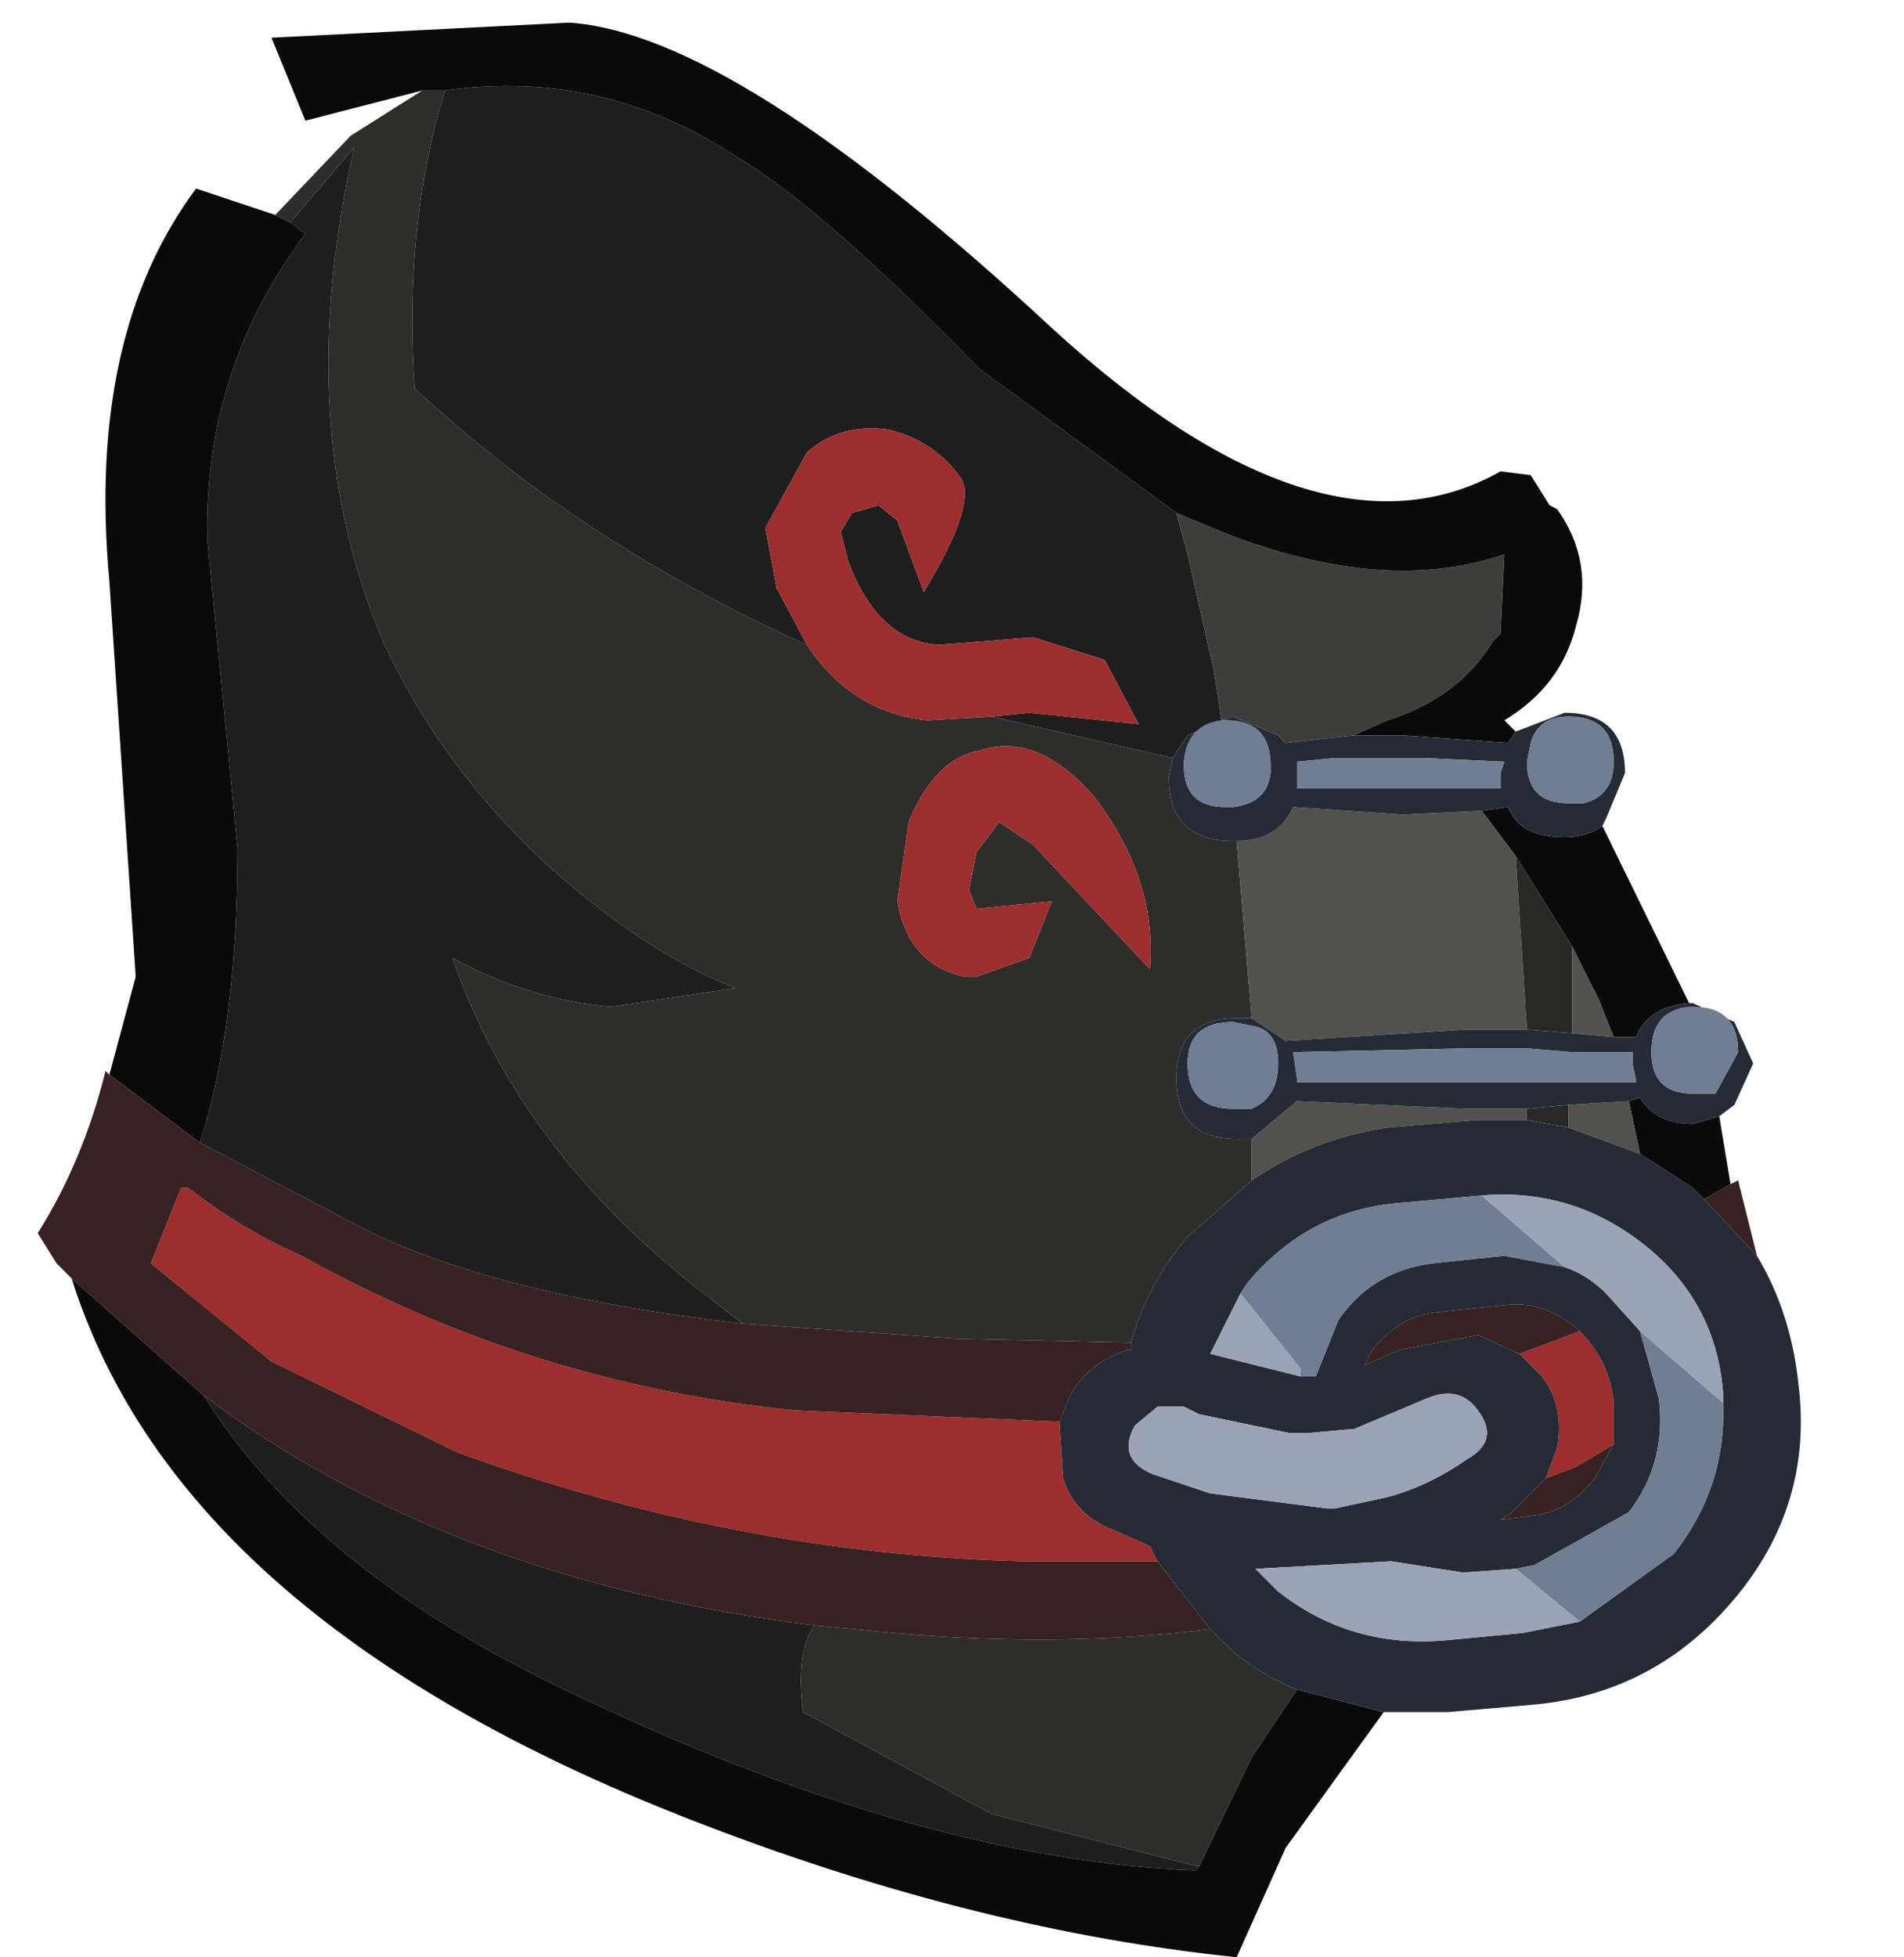
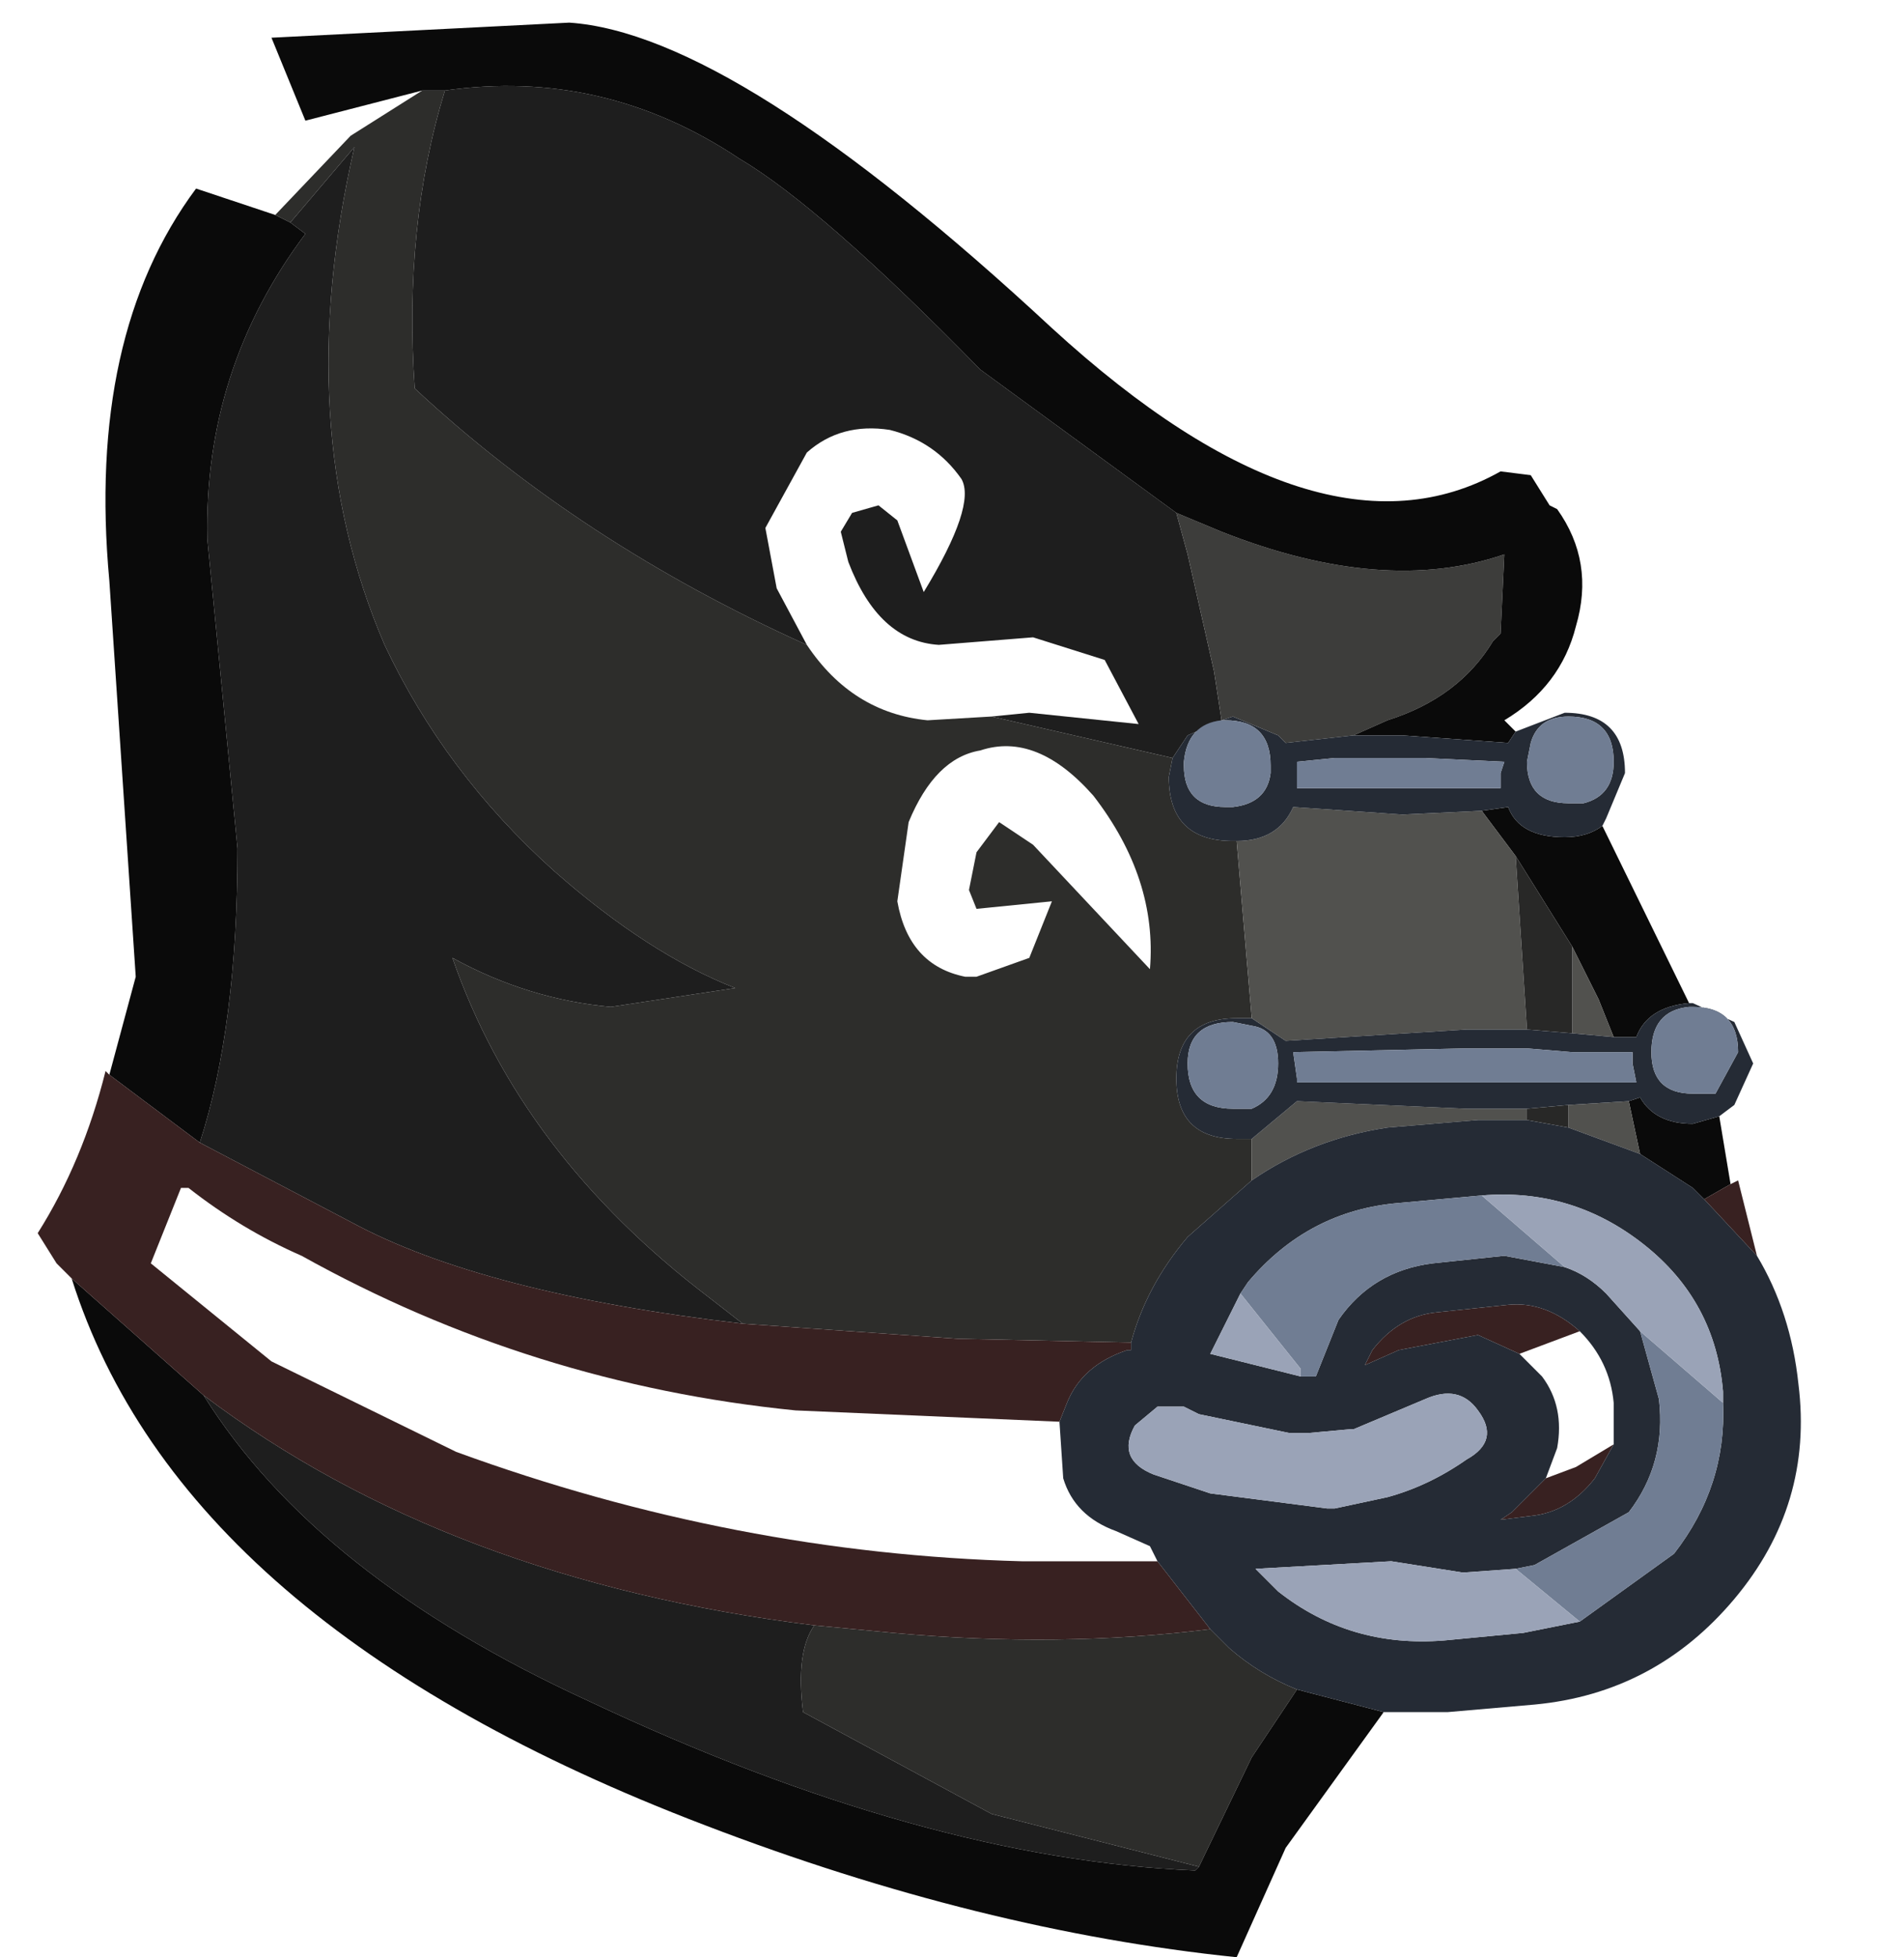
<svg xmlns="http://www.w3.org/2000/svg" xmlns:xlink="http://www.w3.org/1999/xlink" height="25.95px" width="25.25px">
  <g transform="matrix(1.0, 0.0, 0.0, 1.0, 12.7, 11.3)">
    <use height="25.7" transform="matrix(1.0, 0.0, 0.0, 1.0, -12.2, -11.05)" width="23.4" xlink:href="#sprite0" />
  </g>
  <defs>
    <g id="sprite0" transform="matrix(1.0, 0.0, 0.0, 1.0, 12.2, 11.05)">
      <use height="25.7" transform="matrix(1.0, 0.0, 0.0, 1.0, -12.2, -11.05)" width="23.4" xlink:href="#shape0" />
    </g>
    <g id="shape0" transform="matrix(1.0, 0.0, 0.0, 1.0, 12.2, 11.05)">
      <path d="M-7.1 -10.1 L-7.05 -10.1 -6.8 -10.1 Q-7.35 -8.3 -7.2 -6.15 -5.0 -4.1 -2.0 -2.75 -1.4 -1.85 -0.4 -1.75 L0.45 -1.8 2.85 -1.25 2.8 -1.0 Q2.8 -0.15 3.65 -0.15 L3.7 -0.15 3.9 2.2 3.7 2.2 Q2.9 2.2 2.9 3.0 2.9 3.8 3.7 3.8 L3.9 3.8 3.9 4.35 3.05 5.1 Q2.5 5.75 2.3 6.5 L0.0 6.45 -2.85 6.25 -3.3 5.9 Q-5.8 4.0 -6.7 1.4 -5.7 1.95 -4.6 2.05 L-2.95 1.8 Q-4.1 1.35 -5.35 0.25 -6.8 -1.05 -7.6 -2.75 -8.85 -5.65 -8.0 -9.35 L-8.85 -8.35 -9.05 -8.45 -8.05 -9.5 -7.1 -10.1 M0.25 1.65 L0.95 1.4 1.25 0.65 0.25 0.75 0.15 0.5 0.25 0.0 0.55 -0.4 1.0 -0.1 2.55 1.55 Q2.65 0.35 1.8 -0.75 1.05 -1.6 0.3 -1.35 -0.3 -1.25 -0.65 -0.4 L-0.8 0.65 Q-0.65 1.5 0.1 1.65 L0.25 1.65 M3.35 10.3 L3.6 10.55 Q4.0 10.9 4.5 11.1 L3.9 12.0 3.2 13.45 0.45 12.75 -2.05 11.4 Q-2.15 10.6 -1.9 10.25 L-0.85 10.35 Q1.35 10.55 3.35 10.3" fill="#2d2d2b" fill-rule="evenodd" stroke="none" />
      <path d="M-6.8 -10.1 Q-4.7 -10.4 -2.9 -9.2 -1.8 -8.55 0.3 -6.4 L2.9 -4.5 3.05 -3.95 3.4 -2.4 3.5 -1.75 3.05 -1.55 2.85 -1.25 0.45 -1.8 0.95 -1.85 2.4 -1.7 1.95 -2.55 1.0 -2.85 -0.25 -2.75 Q-1.05 -2.8 -1.45 -3.85 L-1.55 -4.25 -1.4 -4.5 -1.05 -4.6 -0.8 -4.4 -0.45 -3.45 Q0.25 -4.6 0.05 -4.95 -0.3 -5.45 -0.9 -5.6 -1.55 -5.7 -2.0 -5.3 L-2.55 -4.3 -2.4 -3.5 -2.0 -2.75 Q-5.0 -4.1 -7.2 -6.15 -7.35 -8.3 -6.8 -10.1 M-2.85 6.25 Q-6.3 5.85 -8.05 4.9 L-10.05 3.85 Q-9.55 2.3 -9.55 -0.05 L-9.95 -4.15 Q-10.0 -6.4 -8.65 -8.2 L-8.85 -8.35 -8.0 -9.35 Q-8.85 -5.65 -7.6 -2.75 -6.8 -1.05 -5.35 0.25 -4.1 1.35 -2.95 1.8 L-4.6 2.05 Q-5.7 1.95 -6.7 1.4 -5.8 4.0 -3.3 5.9 L-2.85 6.25 M3.2 13.45 L3.15 13.5 Q-0.45 13.35 -4.9 11.25 -8.5 9.6 -10.0 7.2 -6.75 9.65 -1.9 10.25 -2.15 10.6 -2.05 11.4 L0.45 12.75 3.2 13.45" fill="#1e1e1e" fill-rule="evenodd" stroke="none" />
      <path d="M2.9 -4.5 L3.5 -4.25 Q5.65 -3.4 7.25 -3.95 L7.2 -2.9 7.1 -2.8 Q6.65 -2.05 5.7 -1.75 L5.25 -1.55 4.35 -1.45 4.25 -1.55 3.65 -1.8 3.5 -1.75 3.4 -2.4 3.05 -3.95 2.9 -4.5" fill="#3d3d3b" fill-rule="evenodd" stroke="none" />
      <path d="M5.25 -1.55 L5.7 -1.75 Q6.65 -2.05 7.1 -2.8 L7.2 -2.9 7.25 -3.95 Q5.65 -3.4 3.5 -4.25 L2.9 -4.5 0.3 -6.4 Q-1.8 -8.55 -2.9 -9.2 -4.7 -10.4 -6.8 -10.1 L-7.05 -10.1 -7.1 -10.1 -8.65 -9.7 -9.1 -10.8 -5.15 -11.0 Q-2.95 -10.85 1.25 -6.95 4.8 -3.7 7.2 -5.05 L7.6 -5.0 7.85 -4.6 7.95 -4.55 Q8.45 -3.85 8.2 -3.0 8.0 -2.2 7.25 -1.75 L7.4 -1.6 7.3 -1.45 5.9 -1.55 5.25 -1.55 M7.4 0.05 L6.95 -0.55 7.3 -0.6 Q7.45 -0.2 8.05 -0.2 8.35 -0.2 8.55 -0.35 L9.7 2.0 Q9.15 2.05 9.0 2.45 L8.7 2.45 8.5 1.95 8.15 1.25 7.4 0.05 M10.25 4.4 L9.9 4.6 9.75 4.45 9.05 4.0 8.9 3.3 9.05 3.25 Q9.25 3.6 9.75 3.6 L10.1 3.5 10.25 4.4 M5.65 11.4 L4.35 13.2 3.7 14.65 Q0.3 14.3 -3.35 12.9 -10.3 10.25 -11.75 5.65 L-10.0 7.2 Q-8.5 9.6 -4.9 11.25 -0.45 13.35 3.15 13.5 L3.2 13.45 3.9 12.0 4.5 11.1 5.65 11.4 M-11.25 2.95 L-10.9 1.65 -11.25 -3.6 Q-11.55 -6.85 -10.1 -8.8 L-9.05 -8.45 -8.85 -8.35 -8.65 -8.2 Q-10.0 -6.4 -9.95 -4.15 L-9.55 -0.05 Q-9.55 2.3 -10.05 3.85 L-11.25 2.95" fill="#0a0a0a" fill-rule="evenodd" stroke="none" />
-       <path d="M-2.0 -2.75 L-2.4 -3.5 -2.55 -4.3 -2.0 -5.3 Q-1.55 -5.7 -0.9 -5.6 -0.3 -5.45 0.05 -4.95 0.25 -4.6 -0.45 -3.45 L-0.8 -4.4 -1.05 -4.6 -1.4 -4.5 -1.55 -4.25 -1.45 -3.85 Q-1.05 -2.8 -0.25 -2.75 L1.0 -2.85 1.95 -2.55 2.4 -1.7 0.95 -1.85 0.45 -1.8 -0.4 -1.75 Q-1.4 -1.85 -2.0 -2.75 M0.25 1.65 L0.1 1.65 Q-0.65 1.5 -0.8 0.65 L-0.65 -0.4 Q-0.3 -1.25 0.3 -1.35 1.05 -1.6 1.8 -0.75 2.65 0.35 2.55 1.55 L1.0 -0.1 0.55 -0.4 0.25 0.0 0.15 0.5 0.25 0.75 1.25 0.65 0.95 1.4 0.25 1.65 M7.45 6.65 L8.25 6.35 Q8.65 6.75 8.7 7.3 L8.7 7.85 8.2 8.15 7.8 8.3 7.95 7.9 Q8.05 7.35 7.75 6.95 L7.45 6.65 M1.35 7.55 L1.4 8.3 Q1.55 8.8 2.1 9.0 L2.55 9.2 2.65 9.4 0.85 9.4 Q-2.95 9.3 -6.65 7.95 L-9.1 6.75 -10.7 5.45 -10.3 4.45 -10.2 4.45 Q-9.5 5.0 -8.7 5.35 -5.65 7.05 -2.15 7.4 L1.35 7.55" fill="#9e2d2d" fill-rule="evenodd" stroke="none" />
      <path d="M3.7 -0.15 Q4.25 -0.15 4.45 -0.6 L5.9 -0.5 6.95 -0.55 7.4 0.05 7.55 2.35 6.75 2.35 4.35 2.5 3.9 2.2 3.7 -0.15 M8.7 2.45 L8.15 2.4 8.15 1.25 8.5 1.95 8.7 2.45 M3.9 3.8 L4.5 3.3 6.75 3.4 7.55 3.4 7.55 3.55 6.9 3.55 5.7 3.65 Q4.7 3.8 3.9 4.35 L3.9 3.8 M8.1 3.35 L8.9 3.3 9.05 4.0 8.1 3.65 8.1 3.35" fill="#51514e" fill-rule="evenodd" stroke="none" />
      <path d="M7.55 2.35 L7.4 0.05 8.15 1.25 8.15 2.4 7.55 2.35 M7.55 3.55 L7.55 3.4 8.1 3.35 8.1 3.65 7.55 3.55" fill="#282827" fill-rule="evenodd" stroke="none" />
      <path d="M10.25 4.4 L10.35 4.35 10.6 5.35 9.9 4.6 10.25 4.4 M-11.75 5.65 L-11.95 5.45 -12.2 5.05 Q-11.6 4.1 -11.3 2.9 L-11.25 2.95 -10.05 3.85 -8.05 4.9 Q-6.3 5.85 -2.85 6.25 L0.0 6.45 2.3 6.5 2.3 6.6 2.25 6.6 Q1.65 6.8 1.45 7.3 L1.35 7.55 -2.15 7.4 Q-5.65 7.05 -8.7 5.35 -9.5 5.0 -10.2 4.45 L-10.3 4.45 -10.7 5.45 -9.1 6.75 -6.65 7.95 Q-2.95 9.3 0.85 9.4 L2.65 9.4 3.35 10.3 Q1.35 10.55 -0.85 10.35 L-1.9 10.25 Q-6.75 9.65 -10.0 7.2 L-11.75 5.65 M7.45 6.65 L6.9 6.4 5.85 6.6 5.4 6.8 5.5 6.6 Q5.85 6.15 6.35 6.1 L7.3 6.0 Q7.8 5.95 8.25 6.35 L7.45 6.65 M8.7 7.85 L8.45 8.3 Q8.1 8.75 7.6 8.8 L7.2 8.85 7.35 8.75 7.8 8.3 8.2 8.15 8.7 7.85" fill="#382121" fill-rule="evenodd" stroke="none" />
      <path d="M5.25 -1.55 L5.9 -1.55 7.3 -1.45 7.4 -1.6 8.05 -1.85 Q8.85 -1.85 8.85 -1.05 L8.6 -0.45 8.55 -0.35 Q8.35 -0.2 8.05 -0.2 7.45 -0.2 7.3 -0.6 L6.95 -0.55 5.9 -0.5 4.45 -0.6 Q4.25 -0.15 3.7 -0.15 L3.65 -0.15 Q2.8 -0.15 2.8 -1.0 L2.85 -1.25 3.05 -1.55 3.5 -1.75 Q3.05 -1.7 3.0 -1.2 L3.0 -1.15 Q3.0 -0.6 3.55 -0.6 L3.65 -0.6 Q4.1 -0.65 4.15 -1.05 L4.15 -1.15 Q4.15 -1.75 3.55 -1.75 L3.5 -1.75 3.65 -1.8 4.25 -1.55 4.35 -1.45 5.25 -1.55 M5.9 -0.85 L6.65 -0.85 7.2 -0.85 7.2 -1.05 7.25 -1.2 6.2 -1.25 5.9 -1.25 5.6 -1.25 5.0 -1.25 4.5 -1.2 4.5 -1.05 4.5 -1.0 4.5 -0.85 5.7 -0.85 5.9 -0.85 M3.9 2.2 L4.35 2.5 6.75 2.35 7.55 2.35 8.15 2.4 8.7 2.45 9.0 2.45 Q9.15 2.05 9.7 2.0 L9.75 2.0 10.3 2.25 10.55 2.8 10.3 3.35 10.1 3.5 9.75 3.6 Q9.25 3.6 9.05 3.25 L8.9 3.3 8.1 3.35 7.55 3.4 6.75 3.4 4.5 3.3 3.9 3.8 3.7 3.8 Q2.9 3.8 2.9 3.0 2.9 2.2 3.7 2.2 L3.9 2.2 M7.55 -1.2 Q7.55 -0.65 8.1 -0.65 L8.3 -0.65 Q8.7 -0.75 8.7 -1.2 8.7 -1.8 8.1 -1.8 7.7 -1.8 7.6 -1.45 L7.55 -1.2 M9.9 4.6 L10.6 5.35 Q11.05 6.1 11.15 7.05 11.35 8.65 10.3 9.9 9.25 11.15 7.65 11.3 L6.5 11.4 5.65 11.4 4.5 11.1 Q4.0 10.9 3.6 10.55 L3.35 10.3 2.65 9.4 2.55 9.2 2.1 9.0 Q1.55 8.8 1.4 8.3 L1.35 7.55 1.45 7.3 Q1.65 6.8 2.25 6.6 L2.3 6.6 2.3 6.5 Q2.5 5.75 3.05 5.1 L3.9 4.35 Q4.7 3.8 5.7 3.65 L6.9 3.55 7.55 3.55 8.1 3.65 9.05 4.0 9.75 4.45 9.9 4.6 M10.15 7.3 L10.15 7.15 Q10.05 5.95 9.1 5.2 8.15 4.45 6.95 4.55 L5.85 4.65 Q4.65 4.75 3.85 5.7 L3.75 5.85 3.35 6.65 4.55 6.95 4.75 6.95 5.05 6.2 Q5.5 5.55 6.3 5.45 L7.25 5.35 8.05 5.5 Q8.35 5.6 8.6 5.85 L9.05 6.35 9.3 7.25 Q9.4 8.1 8.9 8.75 L7.65 9.45 7.4 9.5 6.7 9.55 5.75 9.4 3.95 9.5 4.25 9.8 Q5.2 10.55 6.45 10.45 L7.5 10.35 8.25 10.2 9.5 9.3 Q10.2 8.4 10.15 7.3 M6.75 3.05 L7.55 3.05 8.15 3.05 8.85 3.05 9.0 3.05 8.95 2.8 8.95 2.65 8.75 2.65 8.15 2.65 7.55 2.6 6.75 2.6 4.45 2.65 4.5 3.0 4.5 3.05 6.75 3.05 M9.2 2.65 Q9.2 3.2 9.75 3.2 L10.05 3.2 10.35 2.65 Q10.35 2.05 9.75 2.05 L9.7 2.05 Q9.2 2.1 9.2 2.65 M8.25 6.35 Q7.8 5.95 7.3 6.0 L6.35 6.1 Q5.85 6.15 5.5 6.6 L5.4 6.8 5.85 6.6 6.9 6.4 7.45 6.65 7.75 6.95 Q8.05 7.35 7.95 7.9 L7.8 8.3 7.35 8.75 7.2 8.85 7.6 8.8 Q8.1 8.75 8.45 8.3 L8.7 7.85 8.7 7.3 Q8.65 6.75 8.25 6.35 M4.25 2.8 Q4.25 2.35 3.9 2.3 L3.65 2.25 Q3.05 2.25 3.05 2.8 3.05 3.4 3.65 3.4 L3.9 3.4 Q4.25 3.25 4.25 2.8 M2.65 7.35 L2.35 7.6 Q2.1 8.05 2.6 8.25 L3.35 8.5 4.9 8.7 5.0 8.7 5.7 8.55 Q6.25 8.4 6.75 8.05 7.2 7.8 6.9 7.4 6.65 7.05 6.2 7.25 L5.25 7.65 5.2 7.65 4.65 7.7 4.4 7.7 3.2 7.45 3.0 7.35 2.65 7.35" fill="#252b35" fill-rule="evenodd" stroke="none" />
      <path d="M3.5 -1.75 L3.55 -1.75 Q4.15 -1.75 4.15 -1.15 L4.15 -1.05 Q4.1 -0.65 3.65 -0.6 L3.55 -0.6 Q3.0 -0.6 3.0 -1.15 L3.0 -1.2 Q3.05 -1.7 3.5 -1.75 M5.9 -0.85 L5.7 -0.85 4.5 -0.85 4.5 -1.0 4.5 -1.05 4.5 -1.2 5.0 -1.25 5.6 -1.25 5.9 -1.25 6.2 -1.25 7.25 -1.2 7.2 -1.05 7.2 -0.85 6.65 -0.85 5.9 -0.85 M7.55 -1.2 L7.6 -1.45 Q7.7 -1.8 8.1 -1.8 8.7 -1.8 8.7 -1.2 8.7 -0.75 8.3 -0.65 L8.1 -0.65 Q7.55 -0.65 7.55 -1.2 M6.95 4.55 L8.05 5.5 7.25 5.35 6.3 5.45 Q5.5 5.55 5.05 6.2 L4.75 6.95 4.55 6.95 4.55 6.85 3.75 5.85 3.85 5.7 Q4.65 4.75 5.85 4.65 L6.95 4.55 M9.05 6.35 L10.15 7.3 Q10.2 8.4 9.5 9.3 L8.25 10.2 7.4 9.5 7.65 9.45 8.9 8.75 Q9.4 8.1 9.3 7.25 L9.05 6.35 M6.75 3.05 L4.5 3.05 4.5 3.0 4.45 2.65 6.75 2.6 7.55 2.6 8.15 2.65 8.75 2.65 8.95 2.65 8.95 2.8 9.0 3.05 8.85 3.05 8.15 3.05 7.55 3.05 6.75 3.05 M9.2 2.65 Q9.2 2.1 9.7 2.05 L9.75 2.05 Q10.35 2.05 10.35 2.65 L10.05 3.2 9.75 3.2 Q9.2 3.2 9.2 2.65 M4.25 2.8 Q4.25 3.25 3.9 3.4 L3.65 3.4 Q3.05 3.4 3.05 2.8 3.05 2.25 3.65 2.25 L3.9 2.3 Q4.25 2.35 4.25 2.8" fill="#707d93" fill-rule="evenodd" stroke="none" />
      <path d="M6.95 4.55 Q8.15 4.45 9.1 5.2 10.05 5.95 10.15 7.15 L10.15 7.3 9.05 6.35 8.6 5.85 Q8.35 5.6 8.05 5.5 L6.95 4.55 M8.25 10.2 L7.5 10.35 6.45 10.45 Q5.2 10.55 4.25 9.8 L3.95 9.5 5.75 9.4 6.7 9.55 7.4 9.5 8.25 10.2 M3.75 5.85 L4.55 6.85 4.55 6.95 3.35 6.65 3.75 5.85 M2.65 7.35 L3.0 7.35 3.2 7.45 4.4 7.7 4.65 7.7 5.2 7.65 5.25 7.65 6.2 7.25 Q6.65 7.05 6.9 7.4 7.2 7.8 6.75 8.05 6.25 8.4 5.7 8.55 L5.0 8.7 4.9 8.7 3.35 8.5 2.6 8.25 Q2.1 8.05 2.35 7.6 L2.65 7.35" fill="#9aa3b7" fill-rule="evenodd" stroke="none" />
    </g>
  </defs>
</svg>